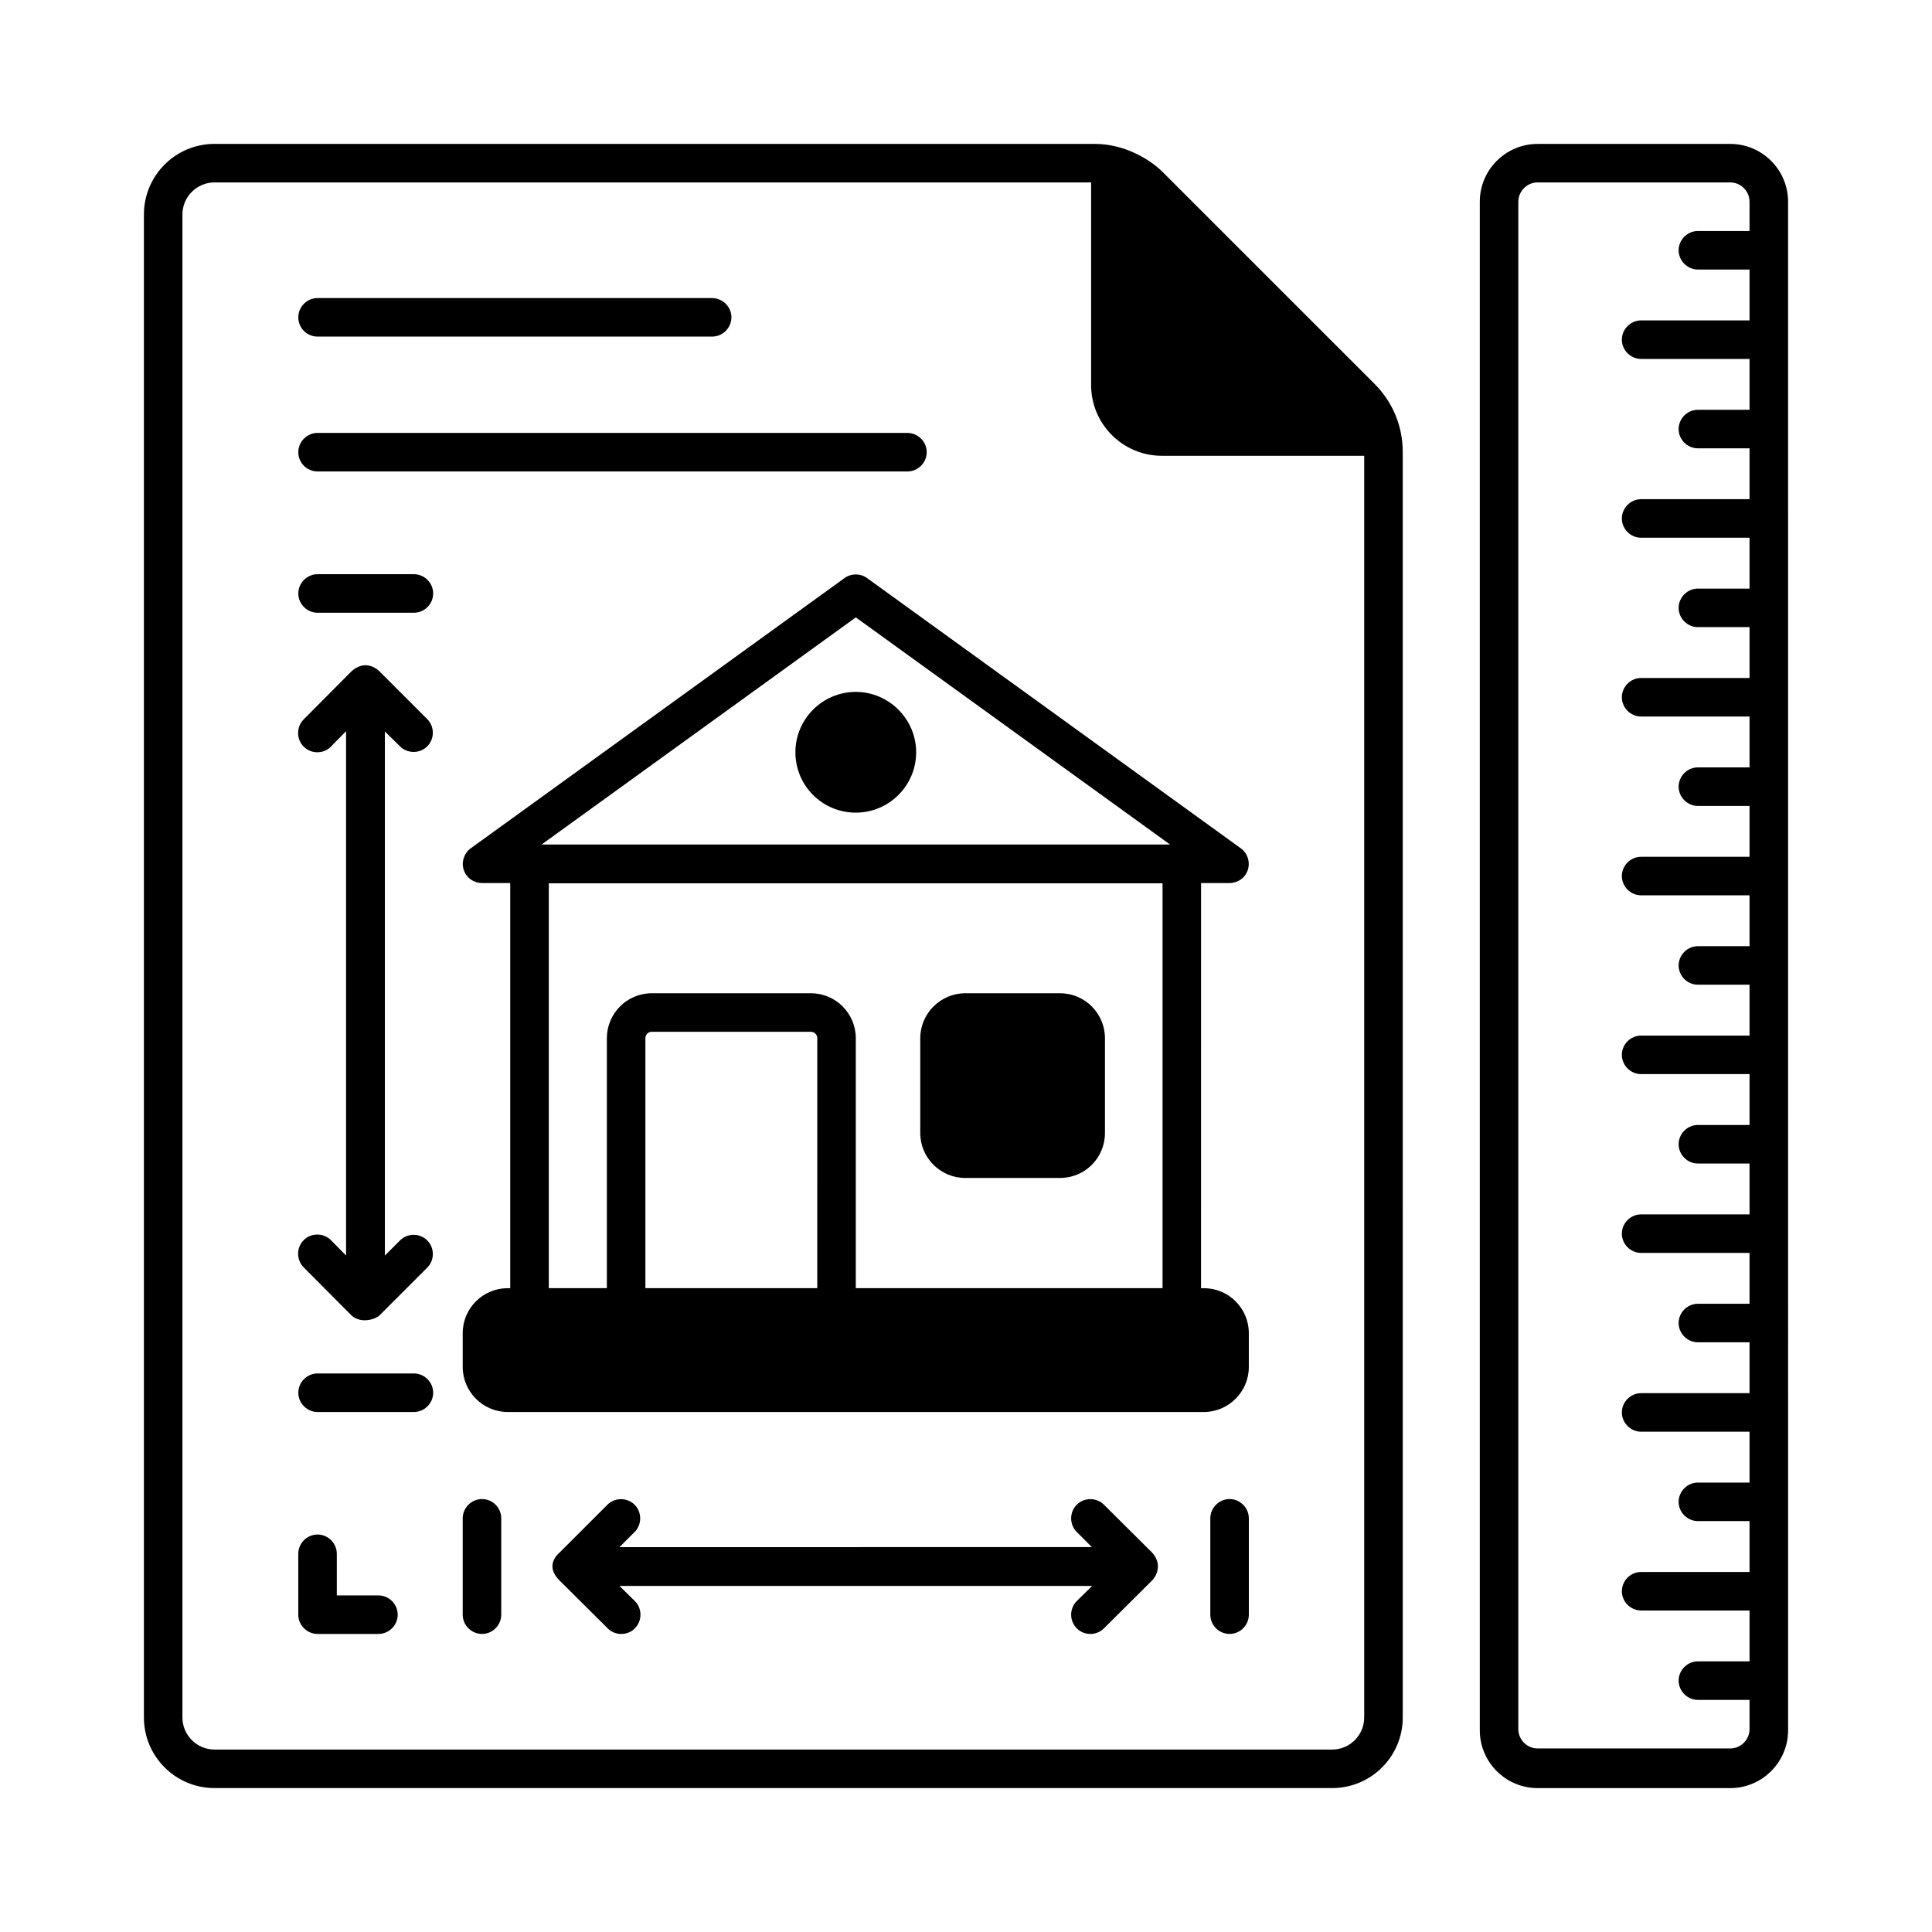
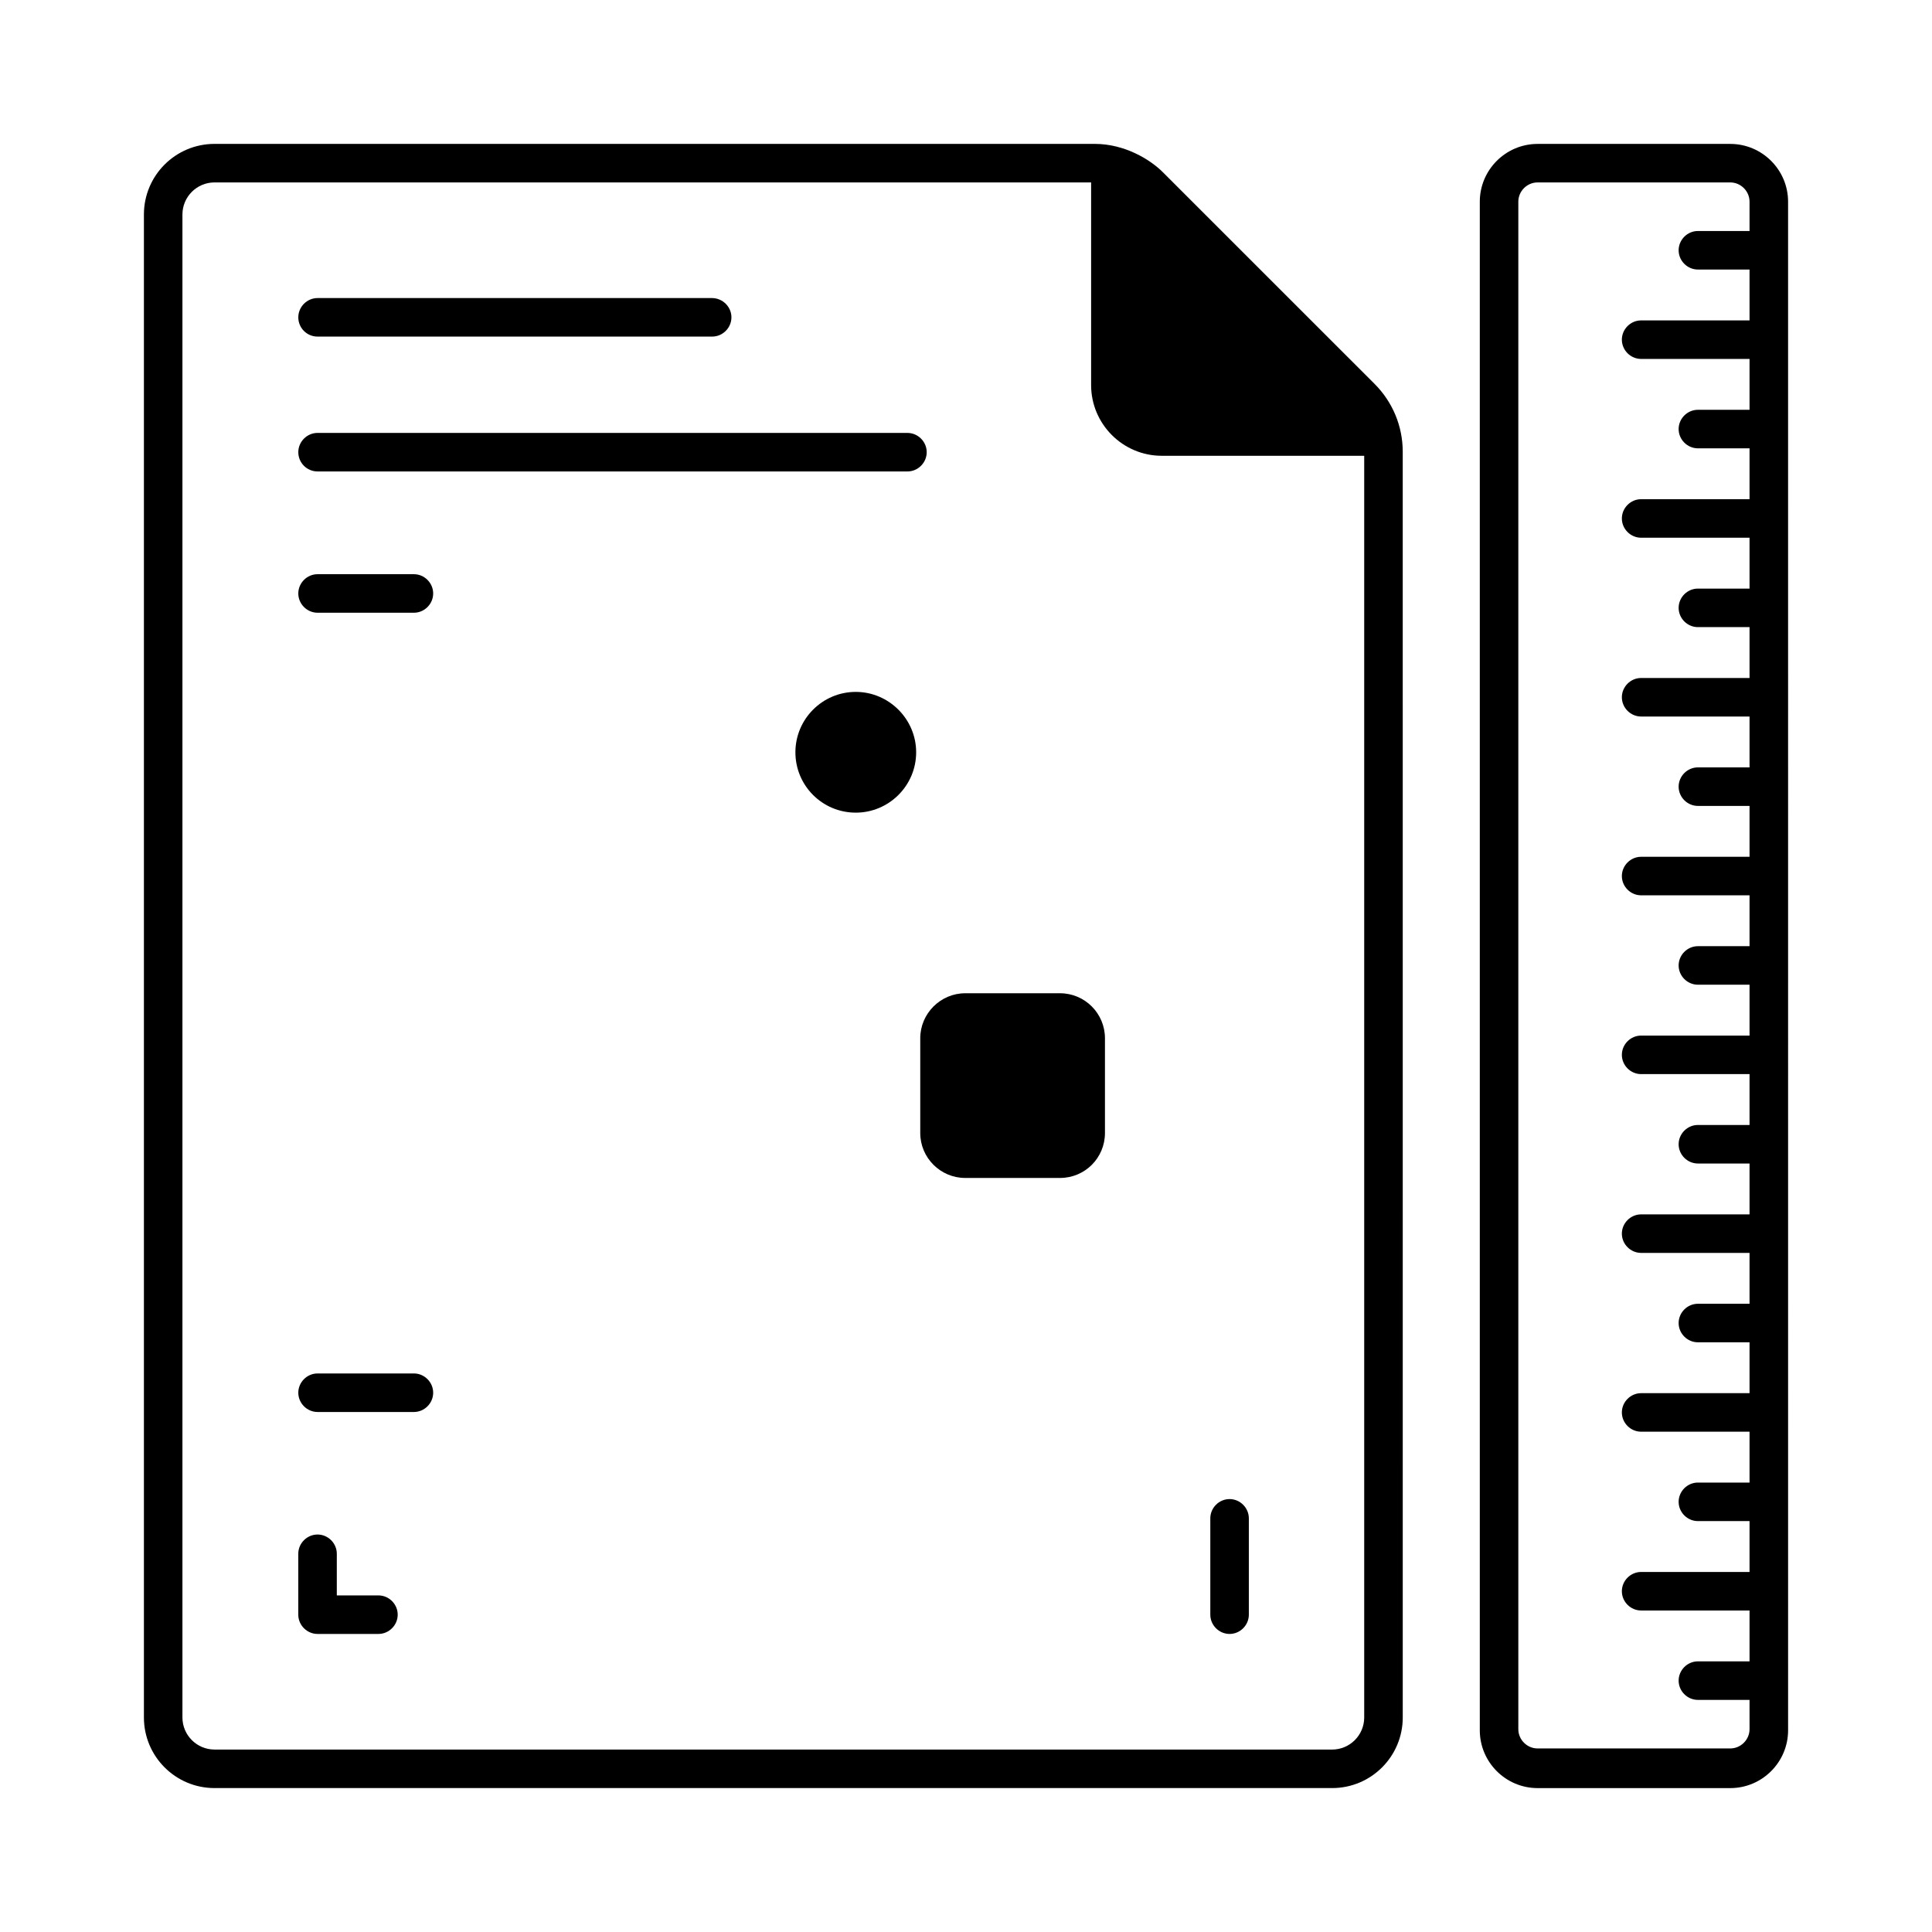
<svg xmlns="http://www.w3.org/2000/svg" fill="#000000" width="800px" height="800px" version="1.1" viewBox="144 144 512 512">
  <g>
    <path d="m452.15 189.62c-3.336-3.336-10.074-7.488-18.039-7.488h-233.25c-10.352 0-18.723 8.371-18.723 18.723v398.28c0 10.348 8.371 18.723 18.723 18.723h296.16c10.348 0 18.723-8.375 18.723-18.723l-0.004-335.38c0-6.809-2.656-13.207-7.488-18.043zm53.379 409.52c0 4.699-3.812 8.512-8.512 8.512l-296.16-0.004c-4.699 0-8.512-3.812-8.512-8.512v-398.28c0-4.699 3.812-8.512 8.512-8.512h232.3v53.719c0 10.281 8.375 18.723 18.723 18.723h53.648z" />
    <path d="m228.16 233.2h104.57c2.793 0 5.106-2.316 5.106-5.106 0-2.789-2.316-5.106-5.176-5.106h-104.5c-2.793 0-5.106 2.316-5.106 5.106-0.004 2.793 2.246 5.106 5.106 5.106z" />
    <path d="m228.16 268.94h156.32c2.793 0 5.106-2.316 5.106-5.106 0-2.793-2.316-5.106-5.106-5.106l-156.32-0.004c-2.793 0-5.106 2.316-5.106 5.106-0.004 2.793 2.246 5.109 5.106 5.109z" />
    <path d="m602.54 182.14h-51.062c-8.441 0-15.316 6.875-15.316 15.316v405.09c0 8.441 6.875 15.32 15.32 15.32h51.062c8.441 0 15.32-6.875 15.32-15.32l-0.004-405.09c0-8.441-6.879-15.316-15.32-15.316zm5.106 23.078h-13.684c-2.793 0-5.106 2.316-5.106 5.106 0 2.793 2.316 5.106 5.106 5.106h13.684v13.48h-28.73c-2.793 0-5.106 2.316-5.106 5.106 0 2.793 2.316 5.106 5.106 5.106h28.73v13.48h-13.684c-2.793 0-5.106 2.316-5.106 5.106 0 2.793 2.316 5.106 5.106 5.106h13.684v13.48h-28.73c-2.793 0-5.106 2.316-5.106 5.106 0 2.793 2.316 5.106 5.106 5.106h28.73v13.48h-13.684c-2.793 0-5.106 2.316-5.106 5.106 0 2.793 2.316 5.106 5.106 5.106h13.684v13.48h-28.73c-2.793 0-5.106 2.316-5.106 5.106 0 2.793 2.316 5.106 5.106 5.106h28.73v13.48h-13.684c-2.793 0-5.106 2.316-5.106 5.106 0 2.793 2.316 5.106 5.106 5.106h13.684v13.48h-28.73c-2.793 0-5.106 2.316-5.106 5.106 0 2.793 2.316 5.106 5.106 5.106h28.73v13.48h-13.684c-2.793 0-5.106 2.316-5.106 5.106 0 2.793 2.316 5.106 5.106 5.106h13.684v13.48h-28.73c-2.793 0-5.106 2.316-5.106 5.106 0 2.793 2.316 5.106 5.106 5.106h28.73v13.48h-13.684c-2.793 0-5.106 2.316-5.106 5.106 0 2.793 2.316 5.106 5.106 5.106h13.684v13.48h-28.73c-2.793 0-5.106 2.316-5.106 5.106 0 2.793 2.316 5.106 5.106 5.106h28.73v13.48h-13.684c-2.793 0-5.106 2.316-5.106 5.106 0 2.793 2.316 5.106 5.106 5.106h13.684v13.48h-28.73c-2.793 0-5.106 2.316-5.106 5.106 0 2.793 2.316 5.106 5.106 5.106h28.73v13.48h-13.684c-2.793 0-5.106 2.316-5.106 5.106 0 2.793 2.316 5.106 5.106 5.106h13.684v13.48h-28.73c-2.793 0-5.106 2.316-5.106 5.106 0 2.793 2.316 5.106 5.106 5.106h28.73v13.48h-13.684c-2.793 0-5.106 2.316-5.106 5.106 0 2.793 2.316 5.106 5.106 5.106h13.684v7.762c0 2.793-2.316 5.106-5.106 5.106h-51.062c-2.793 0-5.106-2.316-5.106-5.106v-404.8c0-2.793 2.316-5.106 5.106-5.106h51.062c2.793 0 5.106 2.316 5.106 5.106z" />
-     <path d="m436.56 542.77c-1.973-1.973-5.242-1.973-7.215 0s-1.973 5.242 0 7.215l4.016 4.016-125.2 0.004 4.016-4.016c1.973-1.973 1.973-5.242 0-7.215-1.973-1.973-5.242-1.973-7.215 0l-12.664 12.664c-0.543 0.477-3.949 3.473-0.066 7.352l12.801 12.73c1.02 1.02 2.316 1.496 3.609 1.496s2.656-0.477 3.609-1.496c1.973-1.973 1.973-5.242 0-7.215l-4.086-4.016h125.27l-4.086 4.016c-1.973 1.973-1.973 5.242 0 7.215 1.02 1.02 2.316 1.496 3.609 1.496s2.586-0.477 3.609-1.496l12.801-12.73c0.953-0.953 2.859-4.152-0.066-7.352z" />
-     <path d="m271.73 541.27c-2.793 0-5.106 2.316-5.106 5.106v25.531c0 2.793 2.316 5.106 5.106 5.106 2.793 0 5.106-2.316 5.106-5.106v-25.531c0-2.789-2.246-5.106-5.106-5.106z" />
    <path d="m469.85 541.27c-2.793 0-5.106 2.316-5.106 5.106v25.531c0 2.793 2.316 5.106 5.106 5.106 2.793 0 5.106-2.316 5.106-5.106v-25.531c0-2.789-2.316-5.106-5.106-5.106z" />
-     <path d="m250.01 341.79c1.973 1.973 5.242 1.973 7.215 0 1.973-1.973 1.973-5.242 0-7.215l-12.664-12.664c-0.953-0.953-3.949-3.062-7.352-0.066l-12.73 12.801c-1.973 1.973-1.973 5.242 0 7.215 1.02 1.02 2.316 1.496 3.609 1.496 1.293 0 2.656-0.477 3.609-1.496l4.016-4.086v138.96l-4.016-4.086c-1.973-1.973-5.242-1.973-7.215 0-1.973 1.973-1.973 5.242 0 7.215l12.73 12.801c2.586 2.246 6.398 0.887 7.352-0.066l12.664-12.664c1.973-1.973 1.973-5.242 0-7.215-1.973-1.973-5.242-1.973-7.215 0l-4.016 4.016v-138.89z" />
    <path d="m253.69 296.17h-25.531c-2.793 0-5.106 2.316-5.106 5.106 0 2.793 2.316 5.106 5.106 5.106h25.531c2.793 0 5.106-2.316 5.106-5.106 0-2.789-2.316-5.106-5.106-5.106z" />
    <path d="m253.69 507.98h-25.531c-2.793 0-5.106 2.316-5.106 5.106 0 2.793 2.316 5.106 5.106 5.106h25.531c2.793 0 5.106-2.316 5.106-5.106 0-2.789-2.316-5.106-5.106-5.106z" />
-     <path d="m367.8 297.2-99.062 71.621c-1.77 1.293-2.519 3.609-1.84 5.719 0.68 2.109 2.656 3.473 4.832 3.473h7.488v107.37h-0.68c-6.535 0-11.914 5.309-11.914 11.914v8.988c0 6.535 5.379 11.914 11.914 11.914h184.5c6.535 0 11.914-5.379 11.914-11.914v-8.988c0-6.606-5.379-11.914-11.914-11.914h-0.75l0.004-107.37h7.559c2.18 0 4.152-1.363 4.832-3.473 0.68-2.109-0.066-4.426-1.84-5.719l-99.059-71.621c-1.77-1.293-4.219-1.293-5.988 0zm-7.219 188.18h-45.547v-66.246c0-0.953 0.75-1.703 1.703-1.703h42.145c0.953 0 1.703 0.75 1.703 1.703zm91.504 0h-81.289v-66.246c0-6.535-5.309-11.914-11.914-11.914h-42.145c-6.606 0-11.914 5.379-11.914 11.914v66.246h-15.387v-107.3h162.65zm-164.55-117.58 83.266-60.184 83.266 60.184z" />
    <path d="m244.29 566.8h-11.031v-11.031c0-2.793-2.316-5.106-5.106-5.106-2.793 0-5.106 2.316-5.106 5.106v16.137c0 2.793 2.316 5.106 5.106 5.106h16.137c2.793 0 5.106-2.316 5.106-5.106 0-2.793-2.312-5.106-5.106-5.106z" />
    <path d="m354.79 343.36c0 8.852 7.148 16 16 16 8.781 0 16-7.148 16-16 0-8.781-7.215-16-16-16-8.852 0-16 7.215-16 16z" />
    <path d="m399.79 456.17h25.121c6.606 0 11.914-5.309 11.914-11.914v-25.121c0-6.535-5.309-11.914-11.914-11.914h-25.121c-6.535 0-11.914 5.379-11.914 11.914v25.121c0 6.602 5.379 11.914 11.914 11.914z" />
  </g>
</svg>